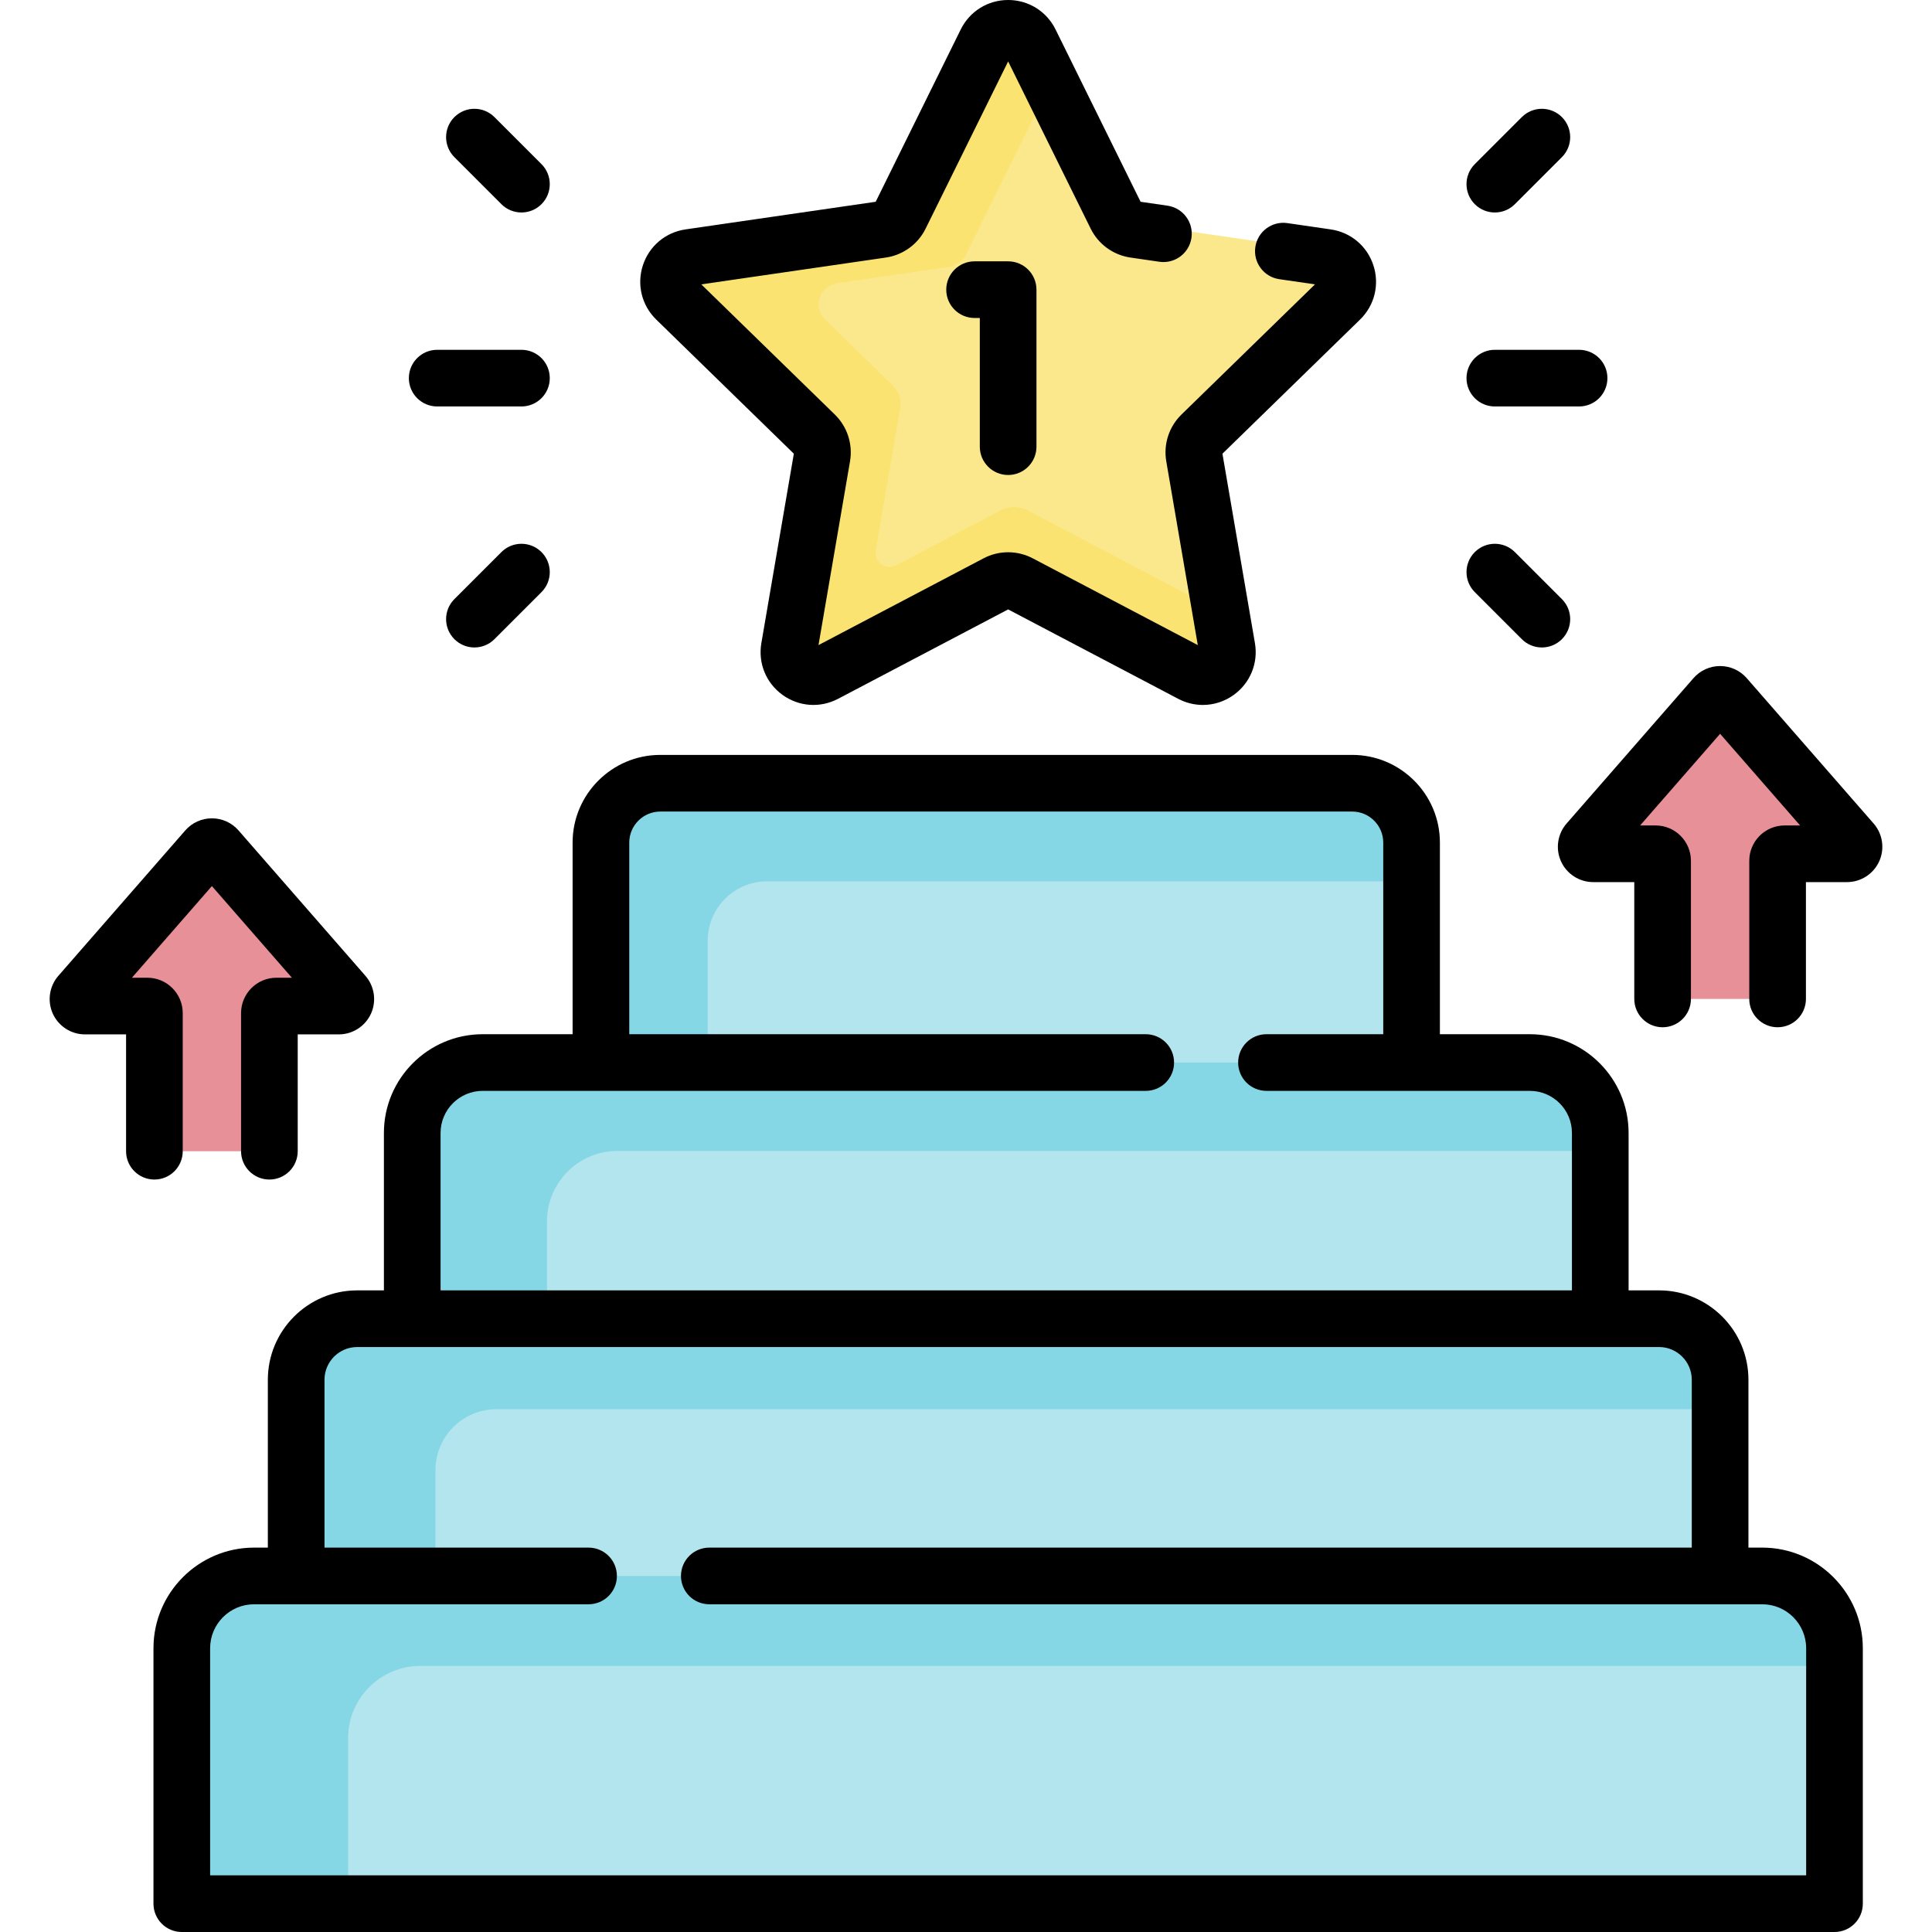
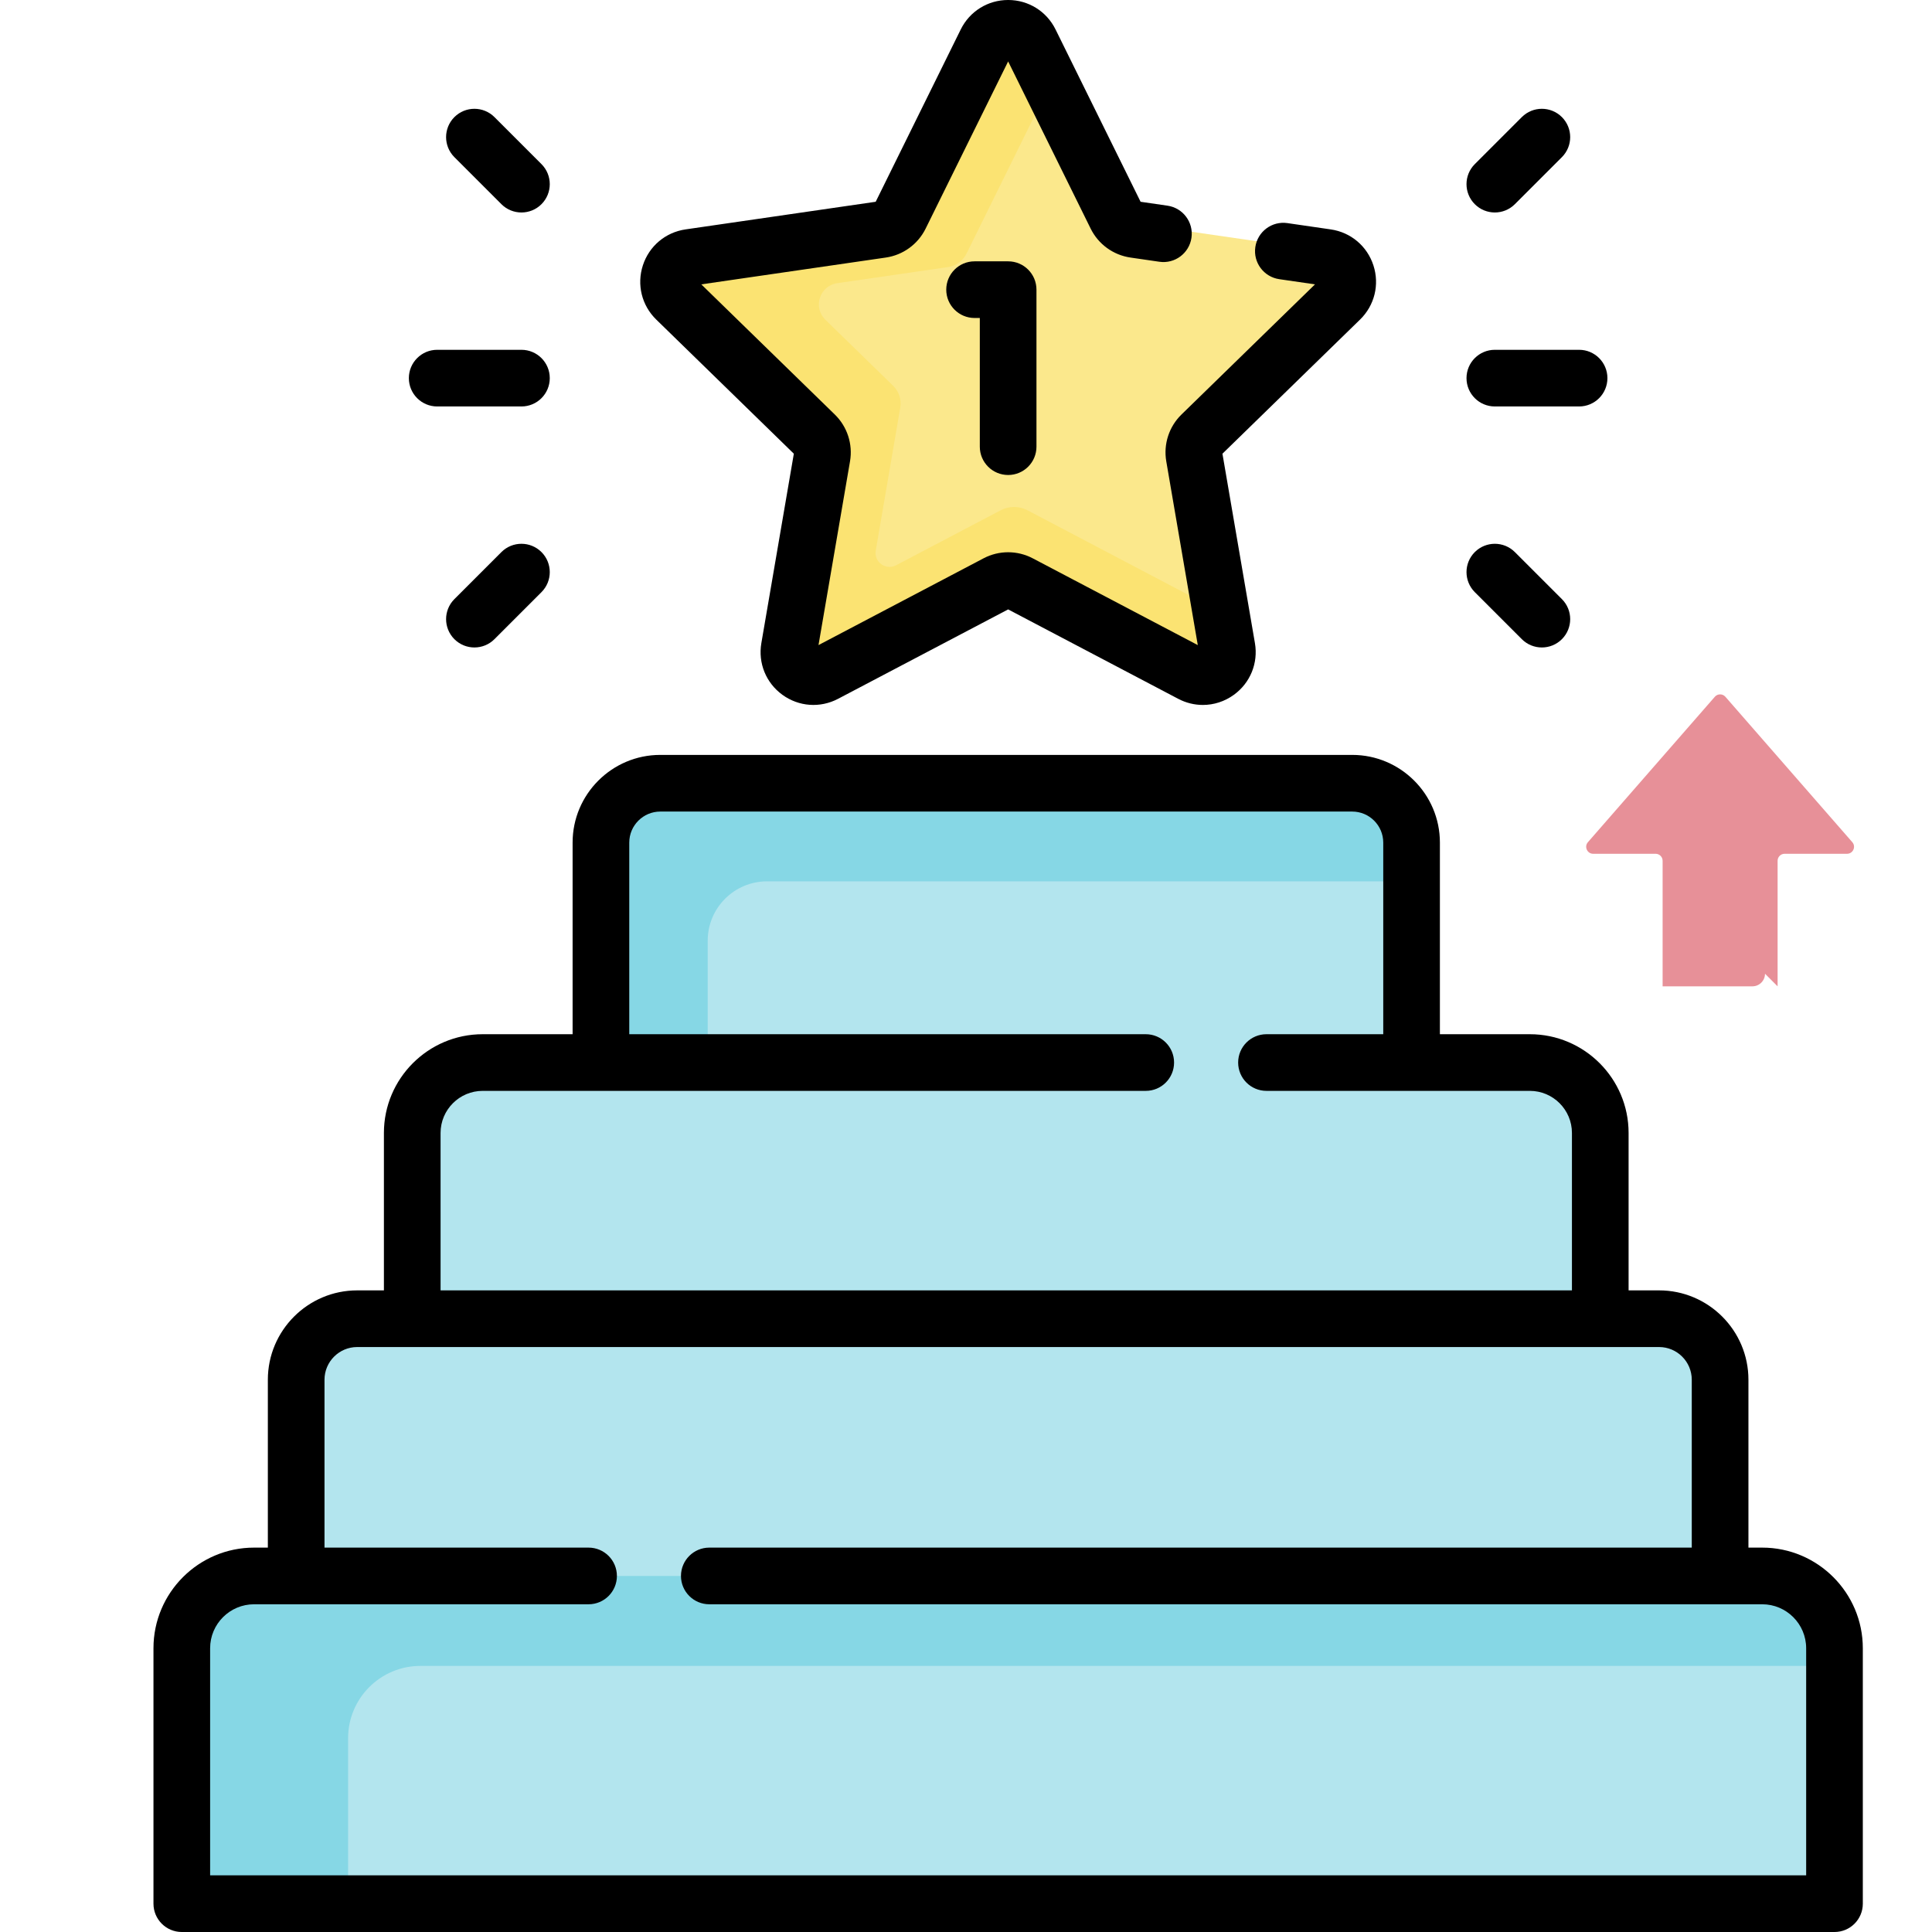
<svg xmlns="http://www.w3.org/2000/svg" id="Capa_1" height="512" viewBox="0 0 511.499 511.499" width="512">
  <g>
    <g>
      <path d="m373.715 303.309h-214.618v-80.23c0-8.681 7.037-15.718 15.718-15.718h183.182c8.681 0 15.718 7.037 15.718 15.718z" fill="#b3e5ee" />
      <path d="m187.367 249.053c0-8.681 7.037-15.718 15.718-15.718h170.63v-10.256c0-8.681-7.037-15.718-15.718-15.718h-183.182c-8.681 0-15.718 7.037-15.718 15.718v80.23h28.27z" fill="#86d7e5" />
      <path d="m423.671 370.128h-314.53v-70.174c0-10.297 8.348-18.645 18.645-18.645h277.24c10.297 0 18.645 8.348 18.645 18.645z" fill="#b3e5ee" />
-       <path d="m144.821 323.363c0-10.297 8.348-18.645 18.645-18.645h260.205v-4.765c0-10.297-8.348-18.645-18.645-18.645h-277.24c-10.297 0-18.645 8.348-18.645 18.645v70.174h35.68z" fill="#86d7e5" />
      <path d="m272.782 9.528 22.747 46.09c.946 1.918 2.776 3.247 4.892 3.554l50.864 7.391c5.329.774 7.457 7.324 3.601 11.082l-36.805 35.876c-1.531 1.493-2.23 3.643-1.869 5.751l8.689 50.658c.91 5.308-4.661 9.355-9.427 6.849l-45.494-23.918c-1.893-.995-4.154-.995-6.047 0l-45.494 23.918c-4.767 2.506-10.338-1.542-9.427-6.849l8.689-50.658c.361-2.108-.337-4.258-1.869-5.751l-36.805-35.876c-3.856-3.759-1.728-10.308 3.601-11.082l50.864-7.391c2.116-.308 3.946-1.637 4.892-3.554l22.747-46.09c2.382-4.829 9.268-4.829 11.651 0z" fill="#fbe88c" />
      <path d="m324.901 169.932-1.326-7.734-51.542-27.098c-2.225-1.17-4.884-1.17-7.109 0l-27.701 14.563c-2.713 1.426-5.884-.877-5.366-3.898l6.492-37.853c.361-2.108-.337-4.258-1.869-5.751l-17.965-17.511c-3.368-3.283-1.509-9.002 3.145-9.678l29.324-4.261c2.116-.308 3.946-1.637 4.892-3.554l22.673-45.941-5.768-11.688c-2.383-4.829-9.27-4.829-11.653 0l-22.747 46.09c-.947 1.918-2.776 3.247-4.892 3.554l-50.864 7.391c-5.329.774-7.457 7.323-3.601 11.083l36.805 35.876c1.531 1.492 2.23 3.643 1.869 5.751l-8.688 50.658c-.91 5.308 4.661 9.356 9.428 6.85l45.494-23.917c1.893-.995 4.154-.995 6.047 0l45.494 23.918c4.767 2.505 10.338-1.543 9.428-6.85z" fill="#fbe372" />
      <g>
        <path d="m455.4 455.232h-376.988v-89.947c0-8.923 7.234-16.157 16.157-16.157h344.673c8.923 0 16.157 7.234 16.157 16.157v89.947z" fill="#b3e5ee" />
-         <path d="m115.289 389.241c0-8.923 7.234-16.157 16.157-16.157h323.954v-7.798c0-8.923-7.234-16.157-16.157-16.157h-344.673c-8.923 0-16.157 7.234-16.157 16.157v89.947h36.876z" fill="#86d7e5" />
        <path d="m474.335 504h-414.858c-6.267 0-11.347-5.08-11.347-11.347v-56.283c0-10.569 8.568-19.136 19.136-19.136h399.279c10.569 0 19.136 8.568 19.136 19.136v56.283c.001 6.266-5.079 11.347-11.346 11.347z" fill="#b3e5ee" />
        <path d="m92.161 460.188c0-10.568 8.568-19.136 19.136-19.136h374.384v-4.683c0-10.569-8.568-19.136-19.136-19.136h-399.279c-10.569 0-19.136 8.567-19.136 19.136v56.284c0 6.267 5.08 11.347 11.347 11.347h32.684z" fill="#86d7e5" />
        <g fill="#e79098">
-           <path d="m470.622 261.132v-33.238c0-1.025.831-1.855 1.855-1.855h16.522c1.593 0 2.445-1.875 1.398-3.075l-33.599-38.494c-.739-.847-2.056-.847-2.795 0l-33.599 38.494c-1.047 1.2-.195 3.075 1.398 3.075h16.522c1.025 0 1.855.831 1.855 1.855v33.238c0 1.842 1.494 3.336 3.336 3.336h23.772c1.841 0 3.335-1.494 3.335-3.336z" />
-           <path d="m71.321 301.897v-33.686c0-1.025.831-1.855 1.855-1.855h16.522c1.593 0 2.445-1.875 1.398-3.075l-33.599-38.494c-.739-.847-2.056-.847-2.795 0l-33.599 38.494c-1.047 1.2-.195 3.075 1.398 3.075h16.522c1.025 0 1.855.831 1.855 1.855v33.686c0 1.595 1.293 2.888 2.888 2.888h24.668c1.594 0 2.887-1.293 2.887-2.888z" />
+           <path d="m470.622 261.132v-33.238c0-1.025.831-1.855 1.855-1.855h16.522c1.593 0 2.445-1.875 1.398-3.075l-33.599-38.494c-.739-.847-2.056-.847-2.795 0l-33.599 38.494c-1.047 1.2-.195 3.075 1.398 3.075h16.522c1.025 0 1.855.831 1.855 1.855v33.238h23.772c1.841 0 3.335-1.494 3.335-3.336z" />
        </g>
      </g>
    </g>
    <g>
      <path d="m466.546 409.732h-3.646v-44.447c0-13.045-10.612-23.657-23.656-23.657h-8.072v-41.674c0-14.416-11.729-26.145-26.145-26.145h-23.812v-50.73c0-12.803-10.415-23.218-23.218-23.218h-183.182c-12.802 0-23.218 10.415-23.218 23.218v50.73h-23.812c-14.416 0-26.145 11.729-26.145 26.145v41.674h-7.07c-13.044 0-23.657 10.612-23.657 23.657v44.447h-3.646c-14.688 0-26.636 11.948-26.636 26.636v67.631c0 4.143 3.358 7.5 7.5 7.5h437.552c4.143 0 7.5-3.357 7.5-7.5v-67.631c-.001-14.687-11.95-26.636-26.637-26.636zm-349.905-109.778c0-6.146 5-11.145 11.145-11.145h175.551c4.143 0 7.5-3.357 7.5-7.5s-3.357-7.5-7.5-7.5h-136.74v-50.73c0-4.531 3.687-8.218 8.218-8.218h183.182c4.531 0 8.218 3.687 8.218 8.218v50.73h-30.915c-4.143 0-7.5 3.357-7.5 7.5s3.357 7.5 7.5 7.5h69.727c6.146 0 11.145 4.999 11.145 11.145v41.674h-299.531zm361.541 196.545h-422.552v-60.131c0-6.416 5.22-11.636 11.636-11.636h88.56c4.142 0 7.5-3.357 7.5-7.5s-3.358-7.5-7.5-7.5h-69.914v-44.447c0-4.773 3.884-8.657 8.657-8.657h344.673c4.773 0 8.656 3.884 8.656 8.657v44.447h-260.11c-4.142 0-7.5 3.357-7.5 7.5s3.358 7.5 7.5 7.5h278.757c6.416 0 11.637 5.22 11.637 11.636z" />
      <path d="m210.169 120.119-8.599 50.138c-.907 5.29 1.226 10.535 5.568 13.69 4.342 3.153 9.99 3.563 14.741 1.065l45.027-23.672 45.027 23.672c2.066 1.086 4.303 1.623 6.527 1.623 2.89 0 5.761-.906 8.215-2.689 4.342-3.154 6.475-8.4 5.566-13.689l-8.599-50.138 36.428-35.509c3.844-3.746 5.201-9.244 3.543-14.349s-5.988-8.755-11.3-9.526l-11.467-1.666c-4.093-.604-7.905 2.244-8.5 6.344-.596 4.099 2.244 7.904 6.344 8.5l9.455 1.374-35.349 34.458c-3.3 3.216-4.806 7.847-4.026 12.39l8.345 48.655-43.695-22.972c-4.078-2.145-8.95-2.146-13.027 0l-43.696 22.972 8.345-48.656c.779-4.543-.727-9.175-4.026-12.388l-35.35-34.459 48.853-7.099c4.56-.663 8.5-3.525 10.539-7.657l21.848-44.268 21.848 44.267c2.038 4.132 5.978 6.995 10.538 7.658l7.646 1.111c4.101.603 7.905-2.245 8.501-6.343.596-4.1-2.244-7.905-6.343-8.501l-7.125-1.035-22.512-45.616c-2.375-4.814-7.186-7.804-12.553-7.804-5.368 0-10.177 2.99-12.552 7.803l-22.514 45.617-50.342 7.315c-5.311.771-9.641 4.422-11.299 9.526s-.301 10.603 3.542 14.348z" />
      <path d="m266.906 125.755c4.143 0 7.5-3.357 7.5-7.5v-41.567c0-4.143-3.357-7.5-7.5-7.5h-8.885c-4.142 0-7.5 3.357-7.5 7.5s3.358 7.5 7.5 7.5h1.385v34.067c0 4.142 3.358 7.5 7.5 7.5z" />
      <path d="m395.759 56.254c1.919 0 3.839-.732 5.304-2.196l12.45-12.45c2.929-2.93 2.929-7.678 0-10.607-2.93-2.928-7.678-2.928-10.607 0l-12.45 12.45c-2.929 2.93-2.929 7.678 0 10.607 1.465 1.463 3.385 2.196 5.303 2.196z" />
      <path d="m402.906 169.222c1.465 1.464 3.385 2.196 5.304 2.196s3.839-.732 5.304-2.196c2.929-2.93 2.929-7.678 0-10.607l-12.45-12.45c-2.93-2.928-7.678-2.928-10.607 0-2.929 2.93-2.929 7.678 0 10.607z" />
      <path d="m388.259 100.111c0 4.143 3.357 7.5 7.5 7.5h22.307c4.143 0 7.5-3.357 7.5-7.5s-3.357-7.5-7.5-7.5h-22.307c-4.142 0-7.5 3.358-7.5 7.5z" />
      <path d="m132.75 54.058c1.464 1.464 3.384 2.196 5.303 2.196s3.839-.732 5.303-2.196c2.929-2.93 2.929-7.678 0-10.607l-12.45-12.451c-2.929-2.928-7.678-2.928-10.606 0-2.929 2.93-2.929 7.678 0 10.607z" />
      <path d="m132.75 146.164-12.45 12.45c-2.929 2.93-2.929 7.678 0 10.607 1.464 1.464 3.384 2.196 5.303 2.196s3.839-.732 5.303-2.196l12.45-12.45c2.929-2.93 2.929-7.678 0-10.607-2.929-2.928-7.678-2.928-10.606 0z" />
      <path d="m115.746 107.611h22.307c4.142 0 7.5-3.357 7.5-7.5s-3.358-7.5-7.5-7.5h-22.307c-4.142 0-7.5 3.357-7.5 7.5s3.358 7.5 7.5 7.5z" />
-       <path d="m496.047 218.032-33.6-38.495c-1.776-2.035-4.346-3.202-7.048-3.202-2.701 0-5.271 1.167-7.048 3.203l-33.598 38.493c-2.407 2.757-2.984 6.691-1.47 10.023 1.514 3.331 4.856 5.484 8.517 5.484h10.877v30.929c0 4.143 3.357 7.5 7.5 7.5s7.5-3.357 7.5-7.5v-36.574c0-5.158-4.196-9.354-9.354-9.354h-4.103l21.18-24.266 21.179 24.266h-4.103c-5.158 0-9.354 4.196-9.354 9.354v36.574c0 4.143 3.357 7.5 7.5 7.5s7.5-3.357 7.5-7.5v-30.929h10.877c3.66 0 7.003-2.153 8.517-5.484s.937-7.266-1.469-10.022z" />
-       <path d="m48.378 304.785v-36.574c0-5.158-4.197-9.355-9.355-9.355h-4.103l21.179-24.265 21.179 24.265h-4.102c-5.158 0-9.355 4.197-9.355 9.355v36.574c0 4.143 3.358 7.5 7.5 7.5s7.5-3.357 7.5-7.5v-30.93h10.877c3.659 0 7.002-2.152 8.517-5.483 1.514-3.332.938-7.266-1.469-10.023l-33.6-38.495c-1.777-2.035-4.345-3.202-7.047-3.202s-5.27 1.167-7.048 3.203l-33.6 38.494c-2.406 2.758-2.982 6.691-1.468 10.023 1.515 3.331 4.857 5.483 8.517 5.483h10.877v30.93c0 4.143 3.358 7.5 7.5 7.5s7.501-3.357 7.501-7.5z" />
    </g>
  </g>
</svg>